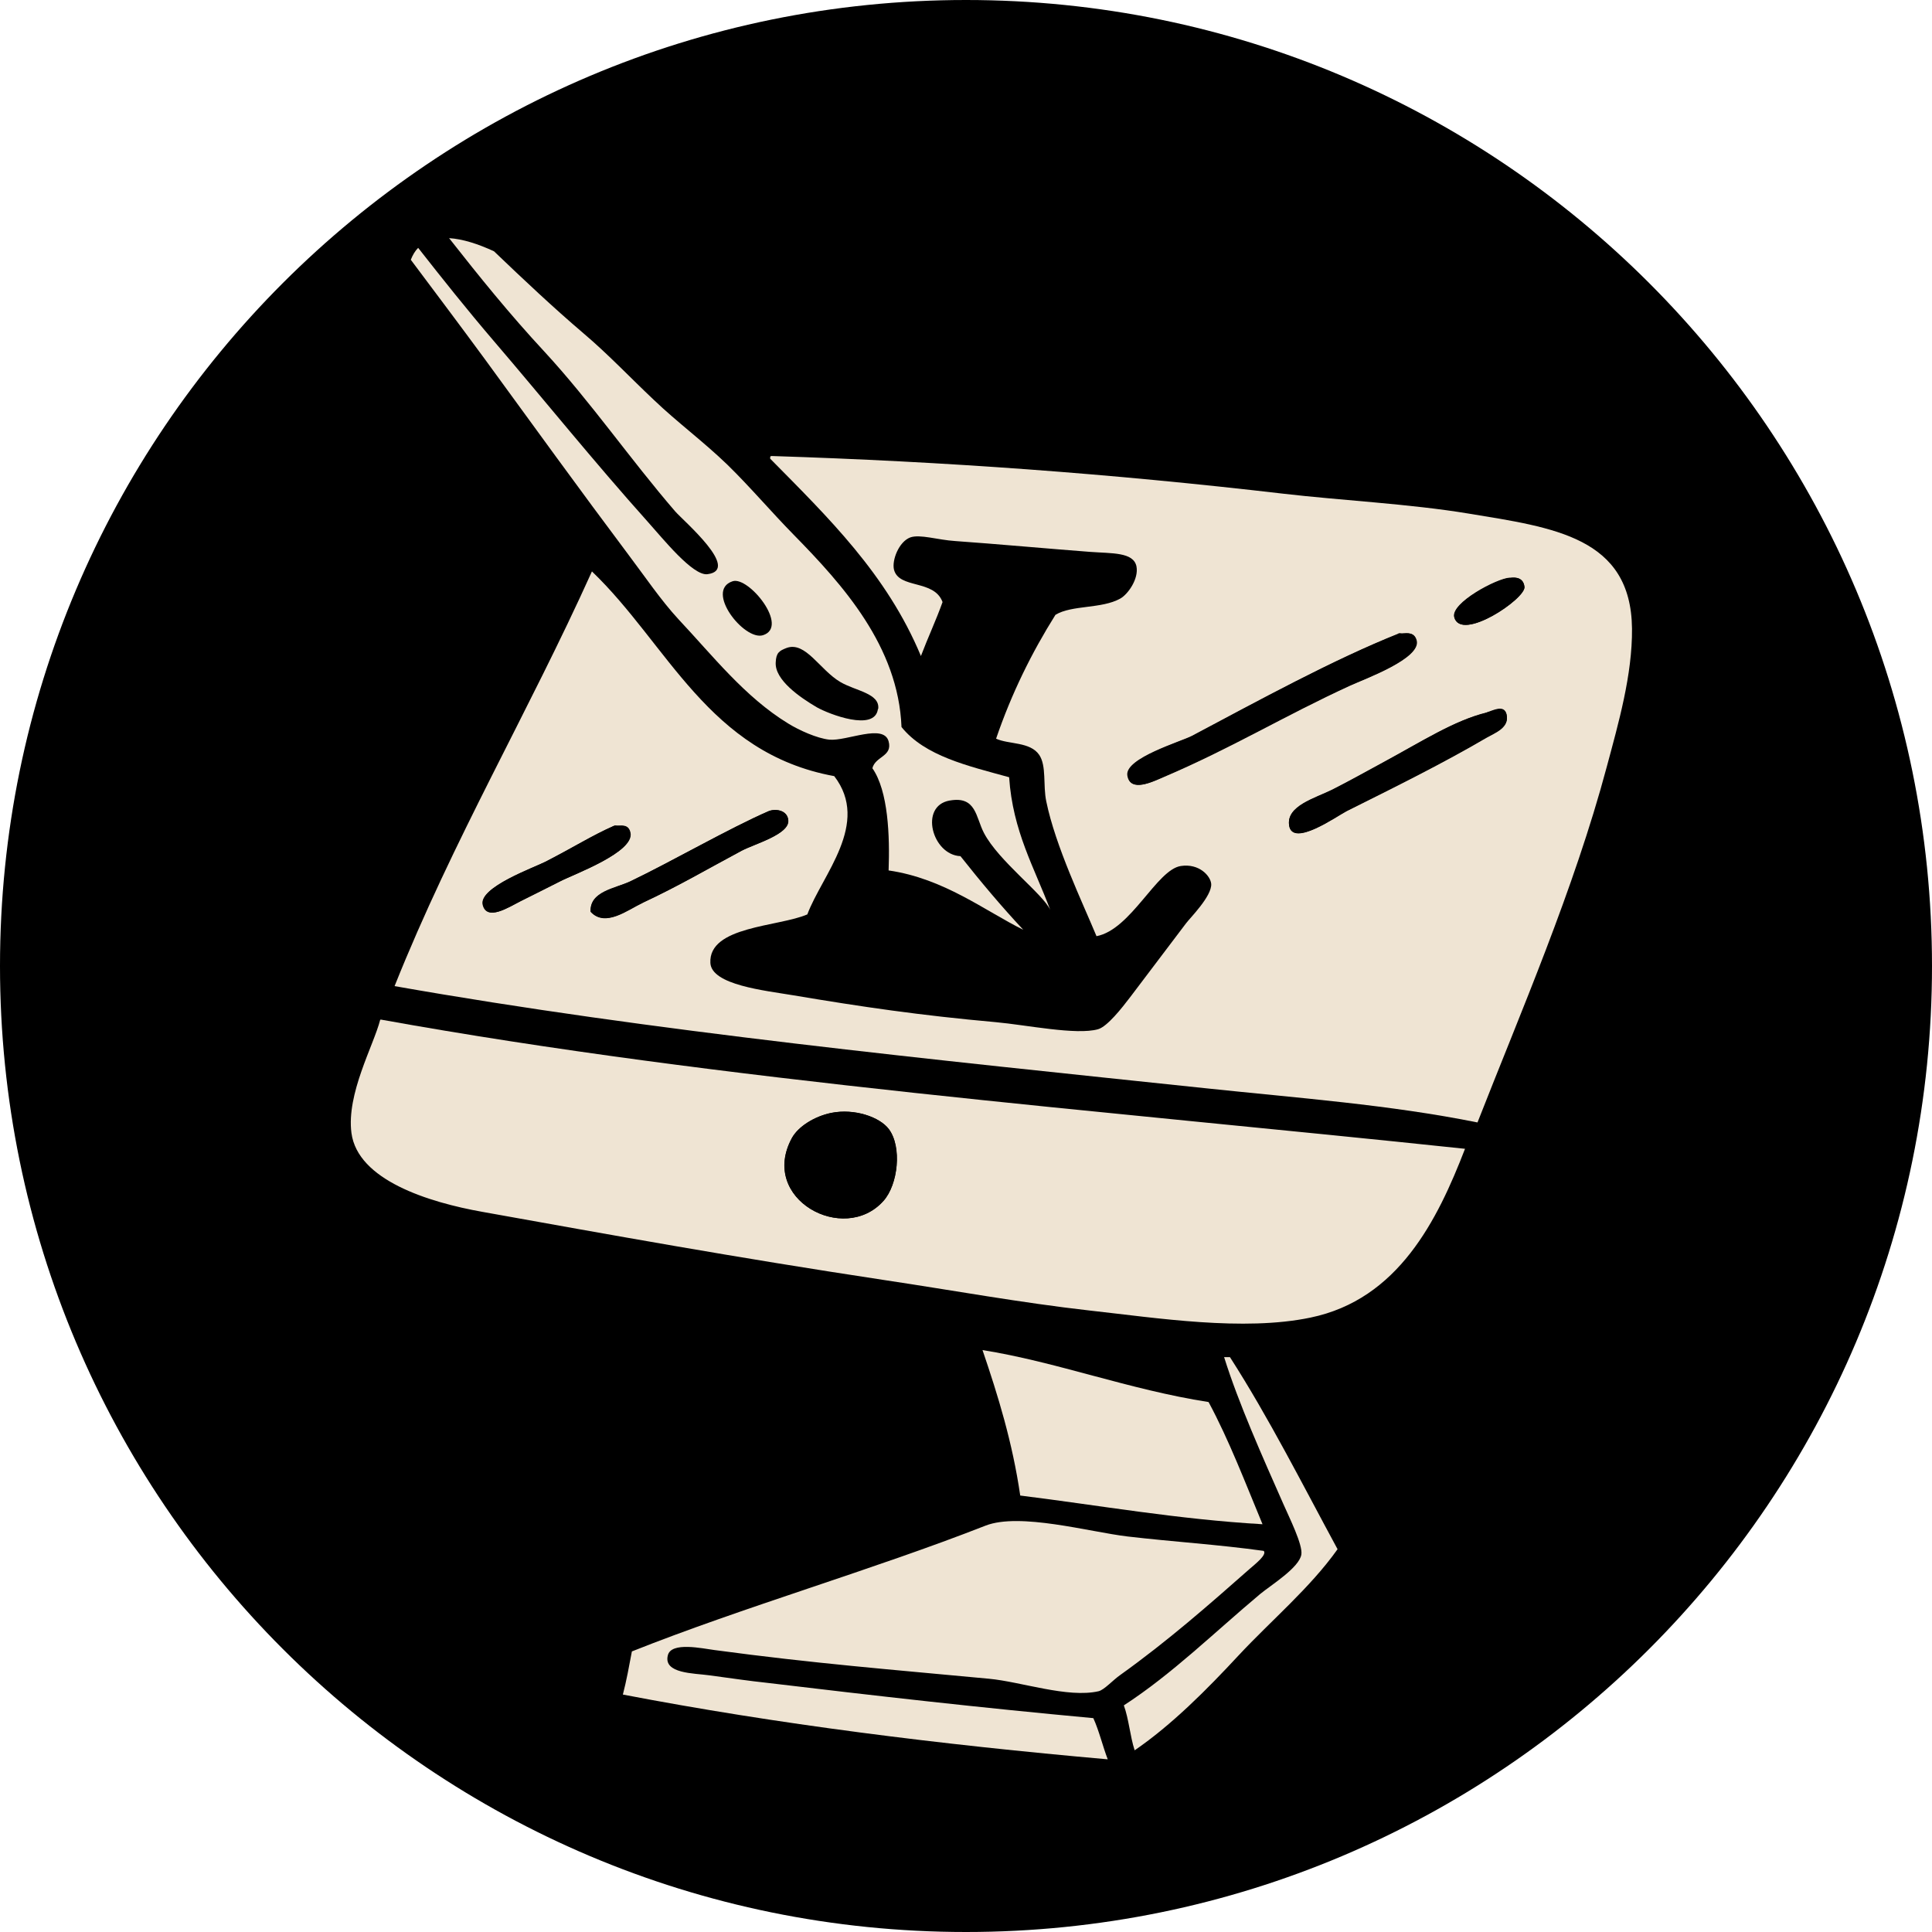
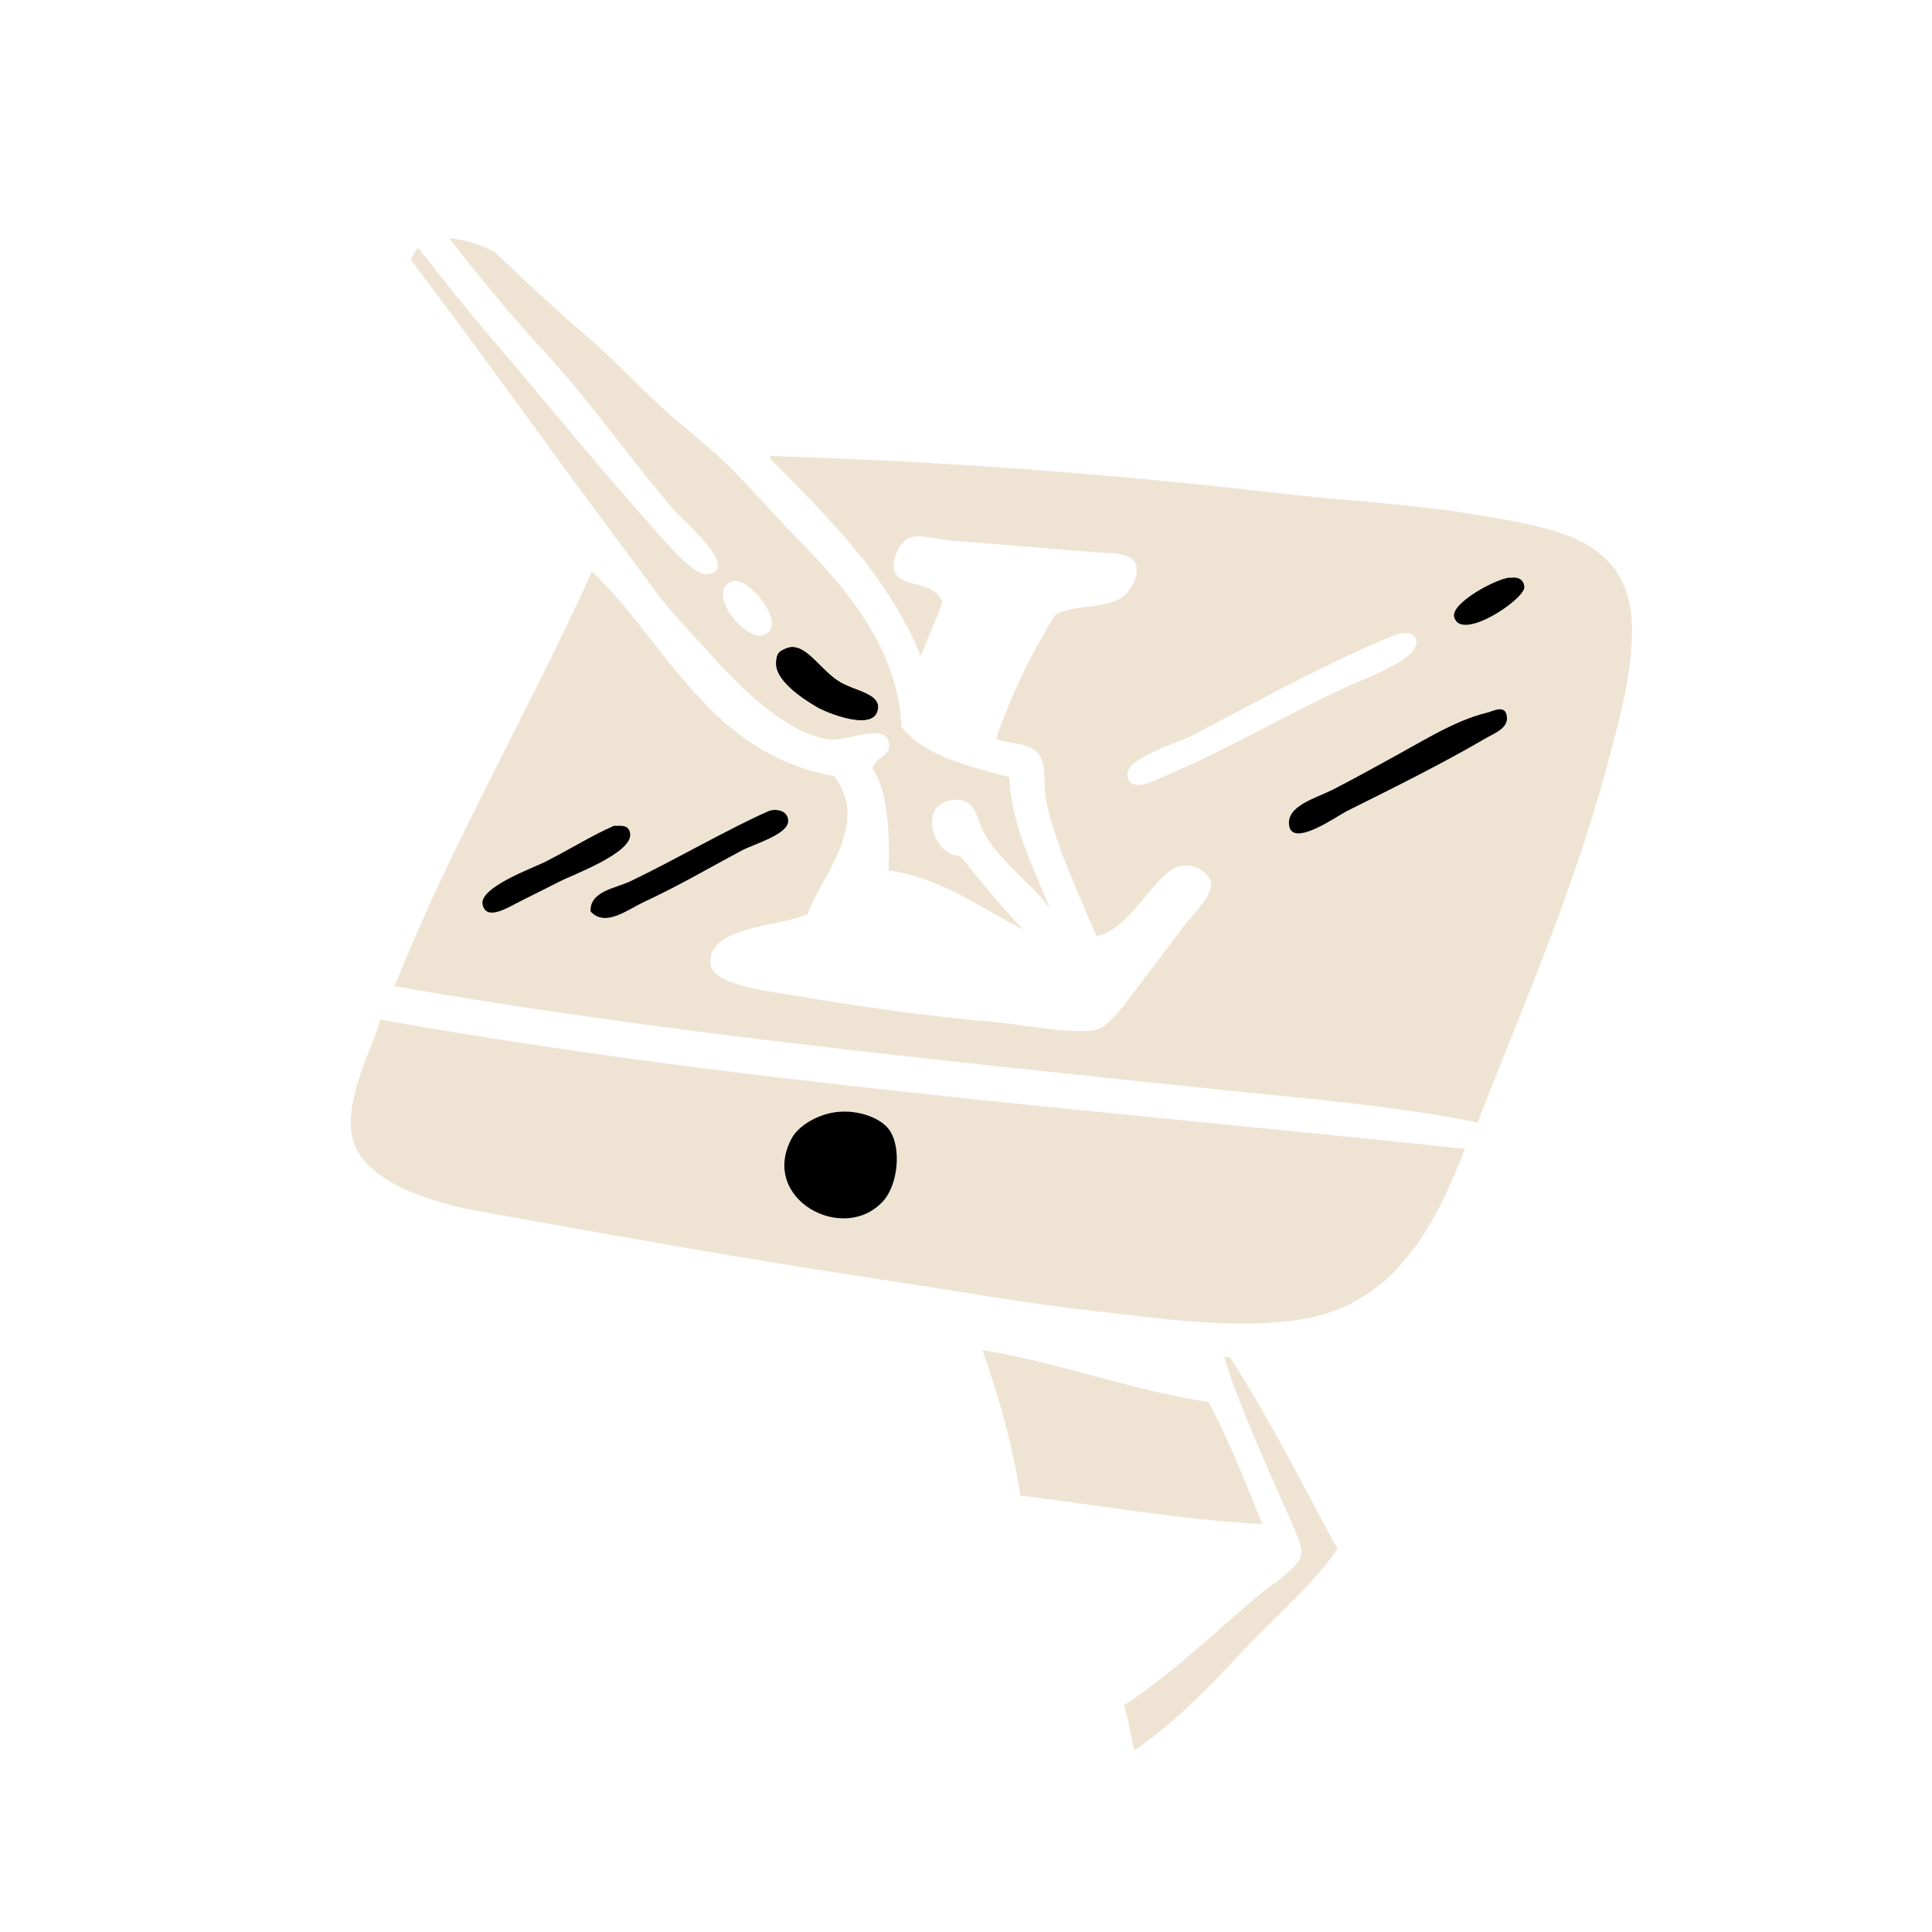
<svg xmlns="http://www.w3.org/2000/svg" id="a" viewBox="0 0 139.3 139.3">
-   <path d="M69.65,139.3c38.47,0,69.65-31.18,69.65-69.65S108.11,0,69.65,0,0,31.18,0,69.65s31.18,69.65,69.65,69.65Z" />
  <path d="M55.54,33c-.03-.11.05-.12.12-.12,12.54.4,24.36,1.26,36.9,2.72,4.12.48,9.12.73,13.33,1.43,6.14,1.01,11.71,1.7,11.78,8.29.03,3.34-.98,6.84-1.82,9.97-2.37,8.87-6.21,17.7-9.32,25.64-6.35-1.28-12.93-1.76-19.55-2.46-19.73-2.08-39.95-4.09-58.53-7.37,4.2-10.52,9.66-19.76,14.23-29.9,5.49,5.26,8.39,13.1,17.47,14.76,2.63,3.42-.87,7.11-1.94,9.97-2.08.9-7.13.84-6.99,3.5.08,1.59,3.94,1.99,5.96,2.33,4.99.84,9.16,1.45,14.62,1.94,2.21.2,5.8.95,7.37.51.67-.19,1.73-1.54,2.33-2.33,1.6-2.12,2.5-3.31,4.01-5.3.26-.36,1.88-1.96,1.82-2.85-.05-.58-.87-1.49-2.19-1.29-1.74.26-3.59,4.59-6.08,5.06-1.01-2.43-2.96-6.49-3.62-9.71-.25-1.18.03-2.55-.51-3.36-.65-.96-2.21-.75-3.11-1.17,1.12-3.28,2.58-6.22,4.28-8.93,1.18-.72,3.33-.42,4.67-1.17.56-.31,1.35-1.43,1.17-2.33-.22-1.03-1.76-.92-3.36-1.04-2.54-.19-6.99-.59-9.71-.78-1.26-.08-2.54-.51-3.24-.26-.82.31-1.34,1.65-1.17,2.33.37,1.4,2.89.68,3.5,2.33-.48,1.34-1.06,2.57-1.56,3.89-2.46-5.91-6.72-10.02-10.87-14.23v-.08ZM104.86,44.51c.48,1.8,5.15-1.34,5.06-2.19-.09-.84-.95-.65-1.04-.65-.9.03-4.29,1.82-4.01,2.85ZM100.84,45.68c-4.71,1.88-10.14,4.85-14.89,7.37-.79.42-4.84,1.6-4.67,2.85.19,1.29,1.85.44,2.58.12,4.95-2.12,8.7-4.42,13.46-6.6,1.07-.48,5.1-1.94,4.79-3.24-.16-.62-.61-.53-1.04-.51-.08,0-.19-.03-.27,0h.03ZM107.19,51.37c-2.35.58-4.64,2.07-7.51,3.62-1.09.59-2.43,1.34-3.62,1.94-1.25.62-3.33,1.17-3.11,2.58.25,1.6,3.44-.68,4.14-1.04,3.55-1.79,6.97-3.47,10.1-5.31.59-.34,1.66-.72,1.43-1.68-.19-.72-1.01-.23-1.43-.12h.02ZM46.35,65.09c2.54-1.18,4.71-2.46,7.13-3.75.95-.5,3.45-1.18,3.36-2.19-.06-.75-.95-.86-1.43-.65-2.82,1.21-6.99,3.62-9.97,5.06-1.09.51-2.92.73-2.85,2.19,1.06,1.14,2.66-.14,3.75-.65h.02ZM44.28,59.54c-1.62.73-2.78,1.48-4.92,2.58-.81.42-4.84,1.85-4.53,3.11.3,1.2,1.84.19,2.72-.26,1.23-.62,1.82-.9,2.85-1.43.95-.5,5.37-2.1,5.06-3.5-.12-.58-.56-.53-.9-.51-.06,0-.2-.03-.26,0l-.02.02Z" fill="#efe4d3" fill-rule="evenodd" />
  <path d="M108.87,41.66c.09,0,.95-.19,1.04.65.09.86-4.56,4-5.06,2.19-.28-1.03,3.11-2.82,4.01-2.85Z" fill-rule="evenodd" />
-   <path d="M52.82,41.93c1.15-.39,4.12,3.28,2.19,3.89-1.35.42-4.22-3.22-2.19-3.89Z" fill-rule="evenodd" />
-   <path d="M101.11,45.68c.42-.02.89-.09,1.04.51.31,1.29-3.72,2.75-4.79,3.24-4.76,2.18-8.53,4.5-13.46,6.6-.73.31-2.41,1.15-2.58-.12-.17-1.24,3.86-2.43,4.67-2.85,4.74-2.52,10.17-5.51,14.89-7.37.06-.03.19,0,.26,0h-.03Z" fill-rule="evenodd" />
+   <path d="M101.11,45.68h-.03Z" fill-rule="evenodd" />
  <path d="M56.71,46.72c1.37-.51,2.41,1.6,3.89,2.46,1.09.64,2.86.81,2.72,1.94-.22,1.66-3.53.37-4.4-.12-1.23-.72-3.05-1.98-2.97-3.24.03-.7.26-.84.78-1.04h-.02Z" fill-rule="evenodd" />
  <path d="M108.62,51.51c.25.96-.84,1.34-1.43,1.68-3.14,1.84-6.55,3.53-10.1,5.3-.7.36-3.89,2.63-4.14,1.04-.22-1.42,1.87-1.96,3.11-2.58,1.2-.61,2.54-1.35,3.62-1.94,2.88-1.56,5.17-3.05,7.51-3.62.4-.09,1.24-.59,1.43.12h-.01Z" fill-rule="evenodd" />
  <path d="M42.58,65.74c-.08-1.48,1.76-1.68,2.85-2.19,2.99-1.42,7.16-3.83,9.97-5.06.47-.2,1.37-.11,1.43.65.08,1.01-2.43,1.7-3.36,2.19-2.41,1.29-4.59,2.57-7.13,3.75-1.09.51-2.69,1.79-3.75.65h-.02Z" fill-rule="evenodd" />
  <path d="M44.53,59.54c.34,0,.78-.05.9.51.31,1.4-4.09,3-5.06,3.5-1.03.53-1.63.81-2.85,1.43-.89.45-2.43,1.45-2.72.26-.31-1.26,3.72-2.69,4.53-3.11,2.13-1.1,3.31-1.87,4.92-2.58.06-.03.19,0,.26,0l.02-.02Z" fill-rule="evenodd" />
  <path d="M27.44,73.51c24.7,4.46,51.82,6.53,78.19,9.32-1.99,5.16-4.82,10.86-11.14,12.17-4.84,1.01-11.05.03-15.93-.51-4.96-.56-9.82-1.45-14.76-2.19-10.95-1.66-19.63-3.24-29-4.92-3.94-.7-9.01-2.3-9.46-5.69-.37-2.83,1.59-6.29,2.07-8.15l.03-.02ZM57.1,82.06c-2.38,4.39,3.76,7.72,6.6,4.53,1.06-1.18,1.35-3.9.39-5.18-.65-.87-2.47-1.49-4.14-1.17-1.23.25-2.4.98-2.85,1.82Z" fill="#efe4d3" fill-rule="evenodd" />
  <path d="M59.94,80.24c1.68-.34,3.48.3,4.14,1.17.96,1.28.67,4-.39,5.18-2.85,3.17-8.98-.14-6.6-4.53.45-.82,1.62-1.57,2.85-1.82Z" fill-rule="evenodd" />
  <path d="M70.82,97.34c5.32.84,10.59,2.86,16.32,3.75,1.48,2.75,2.64,5.8,3.89,8.81-6.16-.36-11.68-1.35-17.47-2.07-.56-3.84-1.6-7.2-2.72-10.49h-.02Z" fill="#efe4d3" fill-rule="evenodd" />
  <path d="M88.29,97.85h.39c2.82,4.39,5.23,9.18,7.76,13.85-1.99,2.8-4.74,5.09-7.12,7.64-2.33,2.51-4.84,5.03-7.51,6.86-.33-1.01-.42-2.26-.78-3.24,3.48-2.26,6.47-5.21,9.83-8.03.79-.65,2.82-1.9,2.97-2.85.11-.7-.87-2.66-1.29-3.62-1.51-3.42-3.24-7.28-4.28-10.61h.03Z" fill="#efe4d3" fill-rule="evenodd" />
-   <path d="M91.13,111.84c.2.28-.59.9-1.04,1.29-2.88,2.54-5.88,5.18-9.32,7.64-.53.37-1.15,1.07-1.56,1.17-2.22.51-5.57-.68-7.9-.9-7.11-.67-12.6-1.1-19.8-2.07-.86-.11-3.13-.62-3.36.39-.33,1.32,1.91,1.28,2.97,1.43,1.59.22,3.27.45,3.89.51,8.37,1,15.59,1.82,23.82,2.58.42.92.67,2.01,1.04,2.97-12.13-1.07-23.86-2.54-34.96-4.67.26-1,.45-2.05.65-3.11,8.01-3.19,17.42-5.9,25.5-9.07,2.47-.96,7.47.45,10.22.78,3.34.39,6.52.58,9.83,1.04l.02.02Z" fill="#efe4d3" fill-rule="evenodd" />
  <path d="M68.48,57.72c1.91-.34,1.87,1.2,2.46,2.33,1.06,2.04,4.29,4.42,4.79,5.57-1.14-3.05-2.71-5.68-2.97-9.58-2.97-.82-6.07-1.52-7.76-3.62-.23-5.82-4.23-10.25-7.76-13.85-1.65-1.68-3.17-3.48-4.79-5.06-1.74-1.68-3.64-3.08-5.3-4.67-1.7-1.6-3.3-3.3-5.06-4.79-2.24-1.91-4.37-3.92-6.47-5.93-1.14-.53-2.26-.89-3.24-.95,2.16,2.75,4.37,5.49,6.86,8.17,3.36,3.64,6.18,7.75,9.44,11.53.61.7,4.76,4.22,2.33,4.53-1.06.14-3.25-2.61-4.28-3.75-3.94-4.4-7.44-8.76-11.14-13.08-1.9-2.22-3.7-4.48-5.44-6.7-.23.23-.4.53-.53.86,1.76,2.35,3.55,4.73,5.32,7.14,3.45,4.73,6.94,9.55,10.36,14.11,1.2,1.59,2.36,3.31,3.62,4.67,2.47,2.63,4.78,5.6,7.9,7.51.81.5,2.08,1.07,2.97,1.17,1.26.12,3.92-1.18,4.28.12.3,1.1-.95,1.07-1.17,1.94,1.15,1.65,1.26,4.9,1.17,7.37,4,.58,6.94,2.91,9.71,4.28-1.59-1.7-3.08-3.48-4.53-5.31-2.04-.09-2.99-3.62-.78-4.01ZM55.01,45.8c-1.35.42-4.22-3.22-2.19-3.89,1.15-.39,4.12,3.28,2.19,3.89ZM63.3,51.12c-.22,1.66-3.53.37-4.4-.12-1.23-.72-3.05-1.98-2.97-3.24.03-.7.26-.84.78-1.04,1.37-.51,2.41,1.6,3.89,2.46,1.09.64,2.86.81,2.72,1.94h-.02Z" fill="#efe4d3" fill-rule="evenodd" />
</svg>